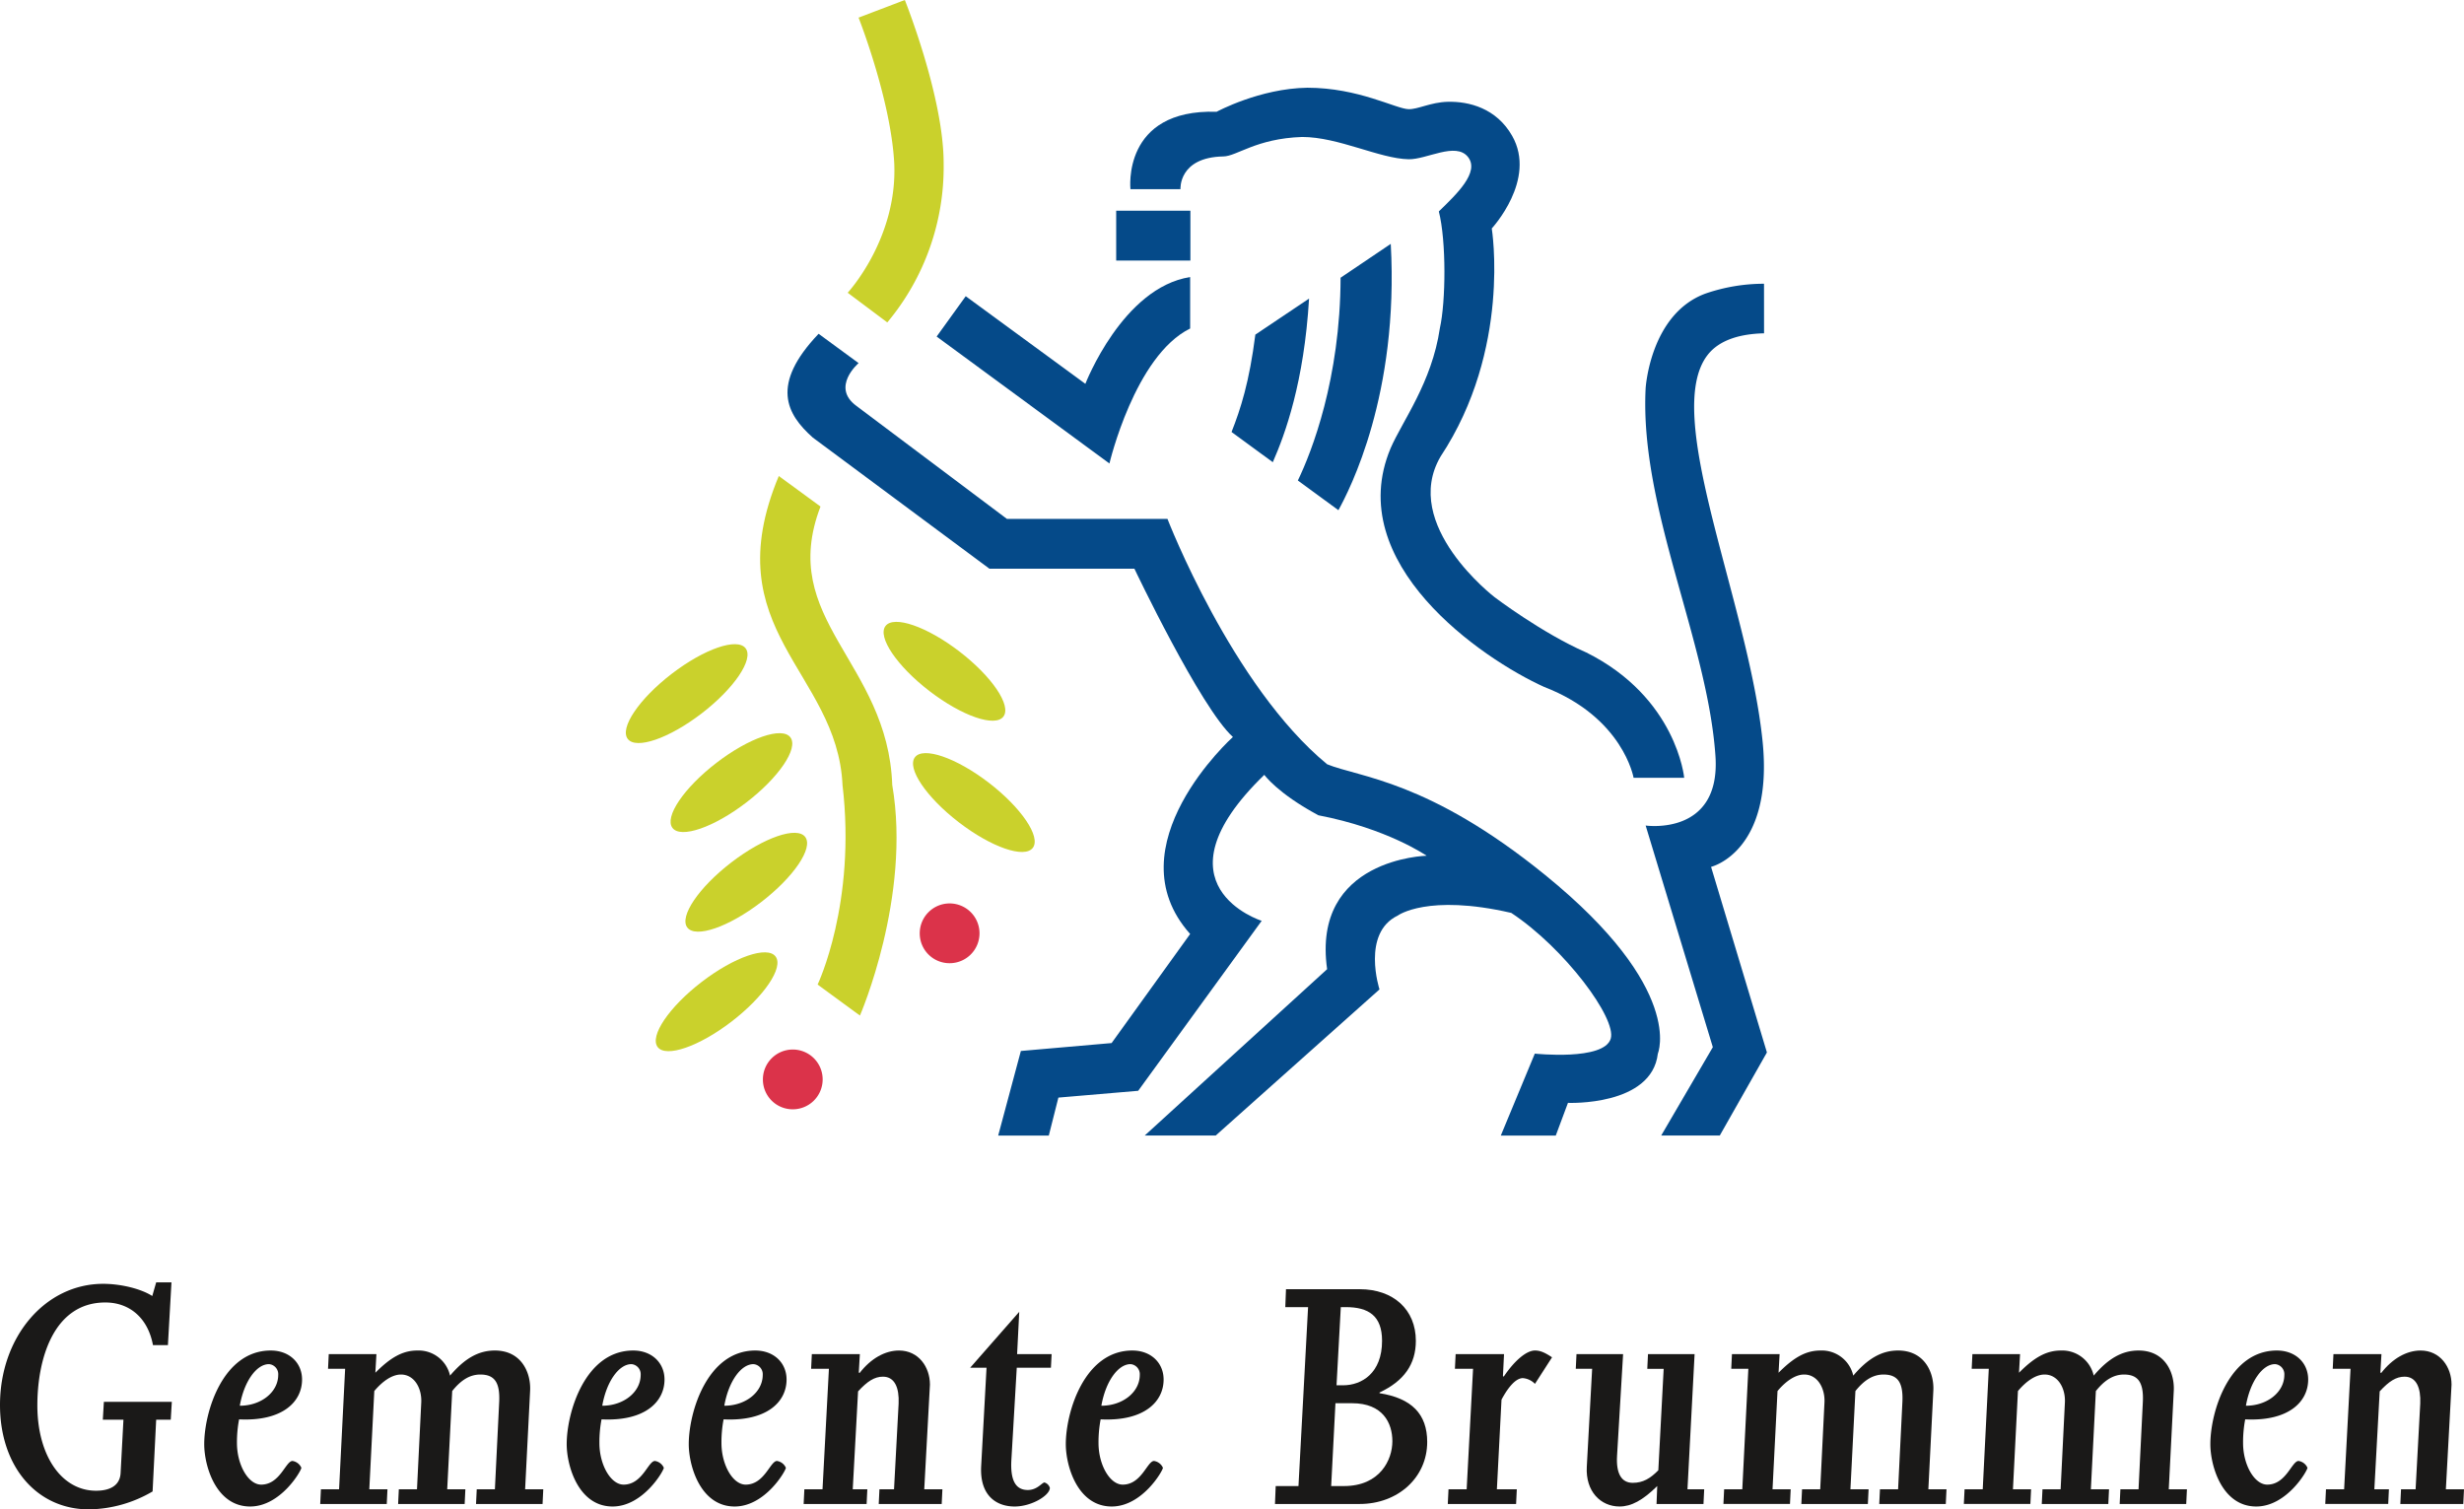
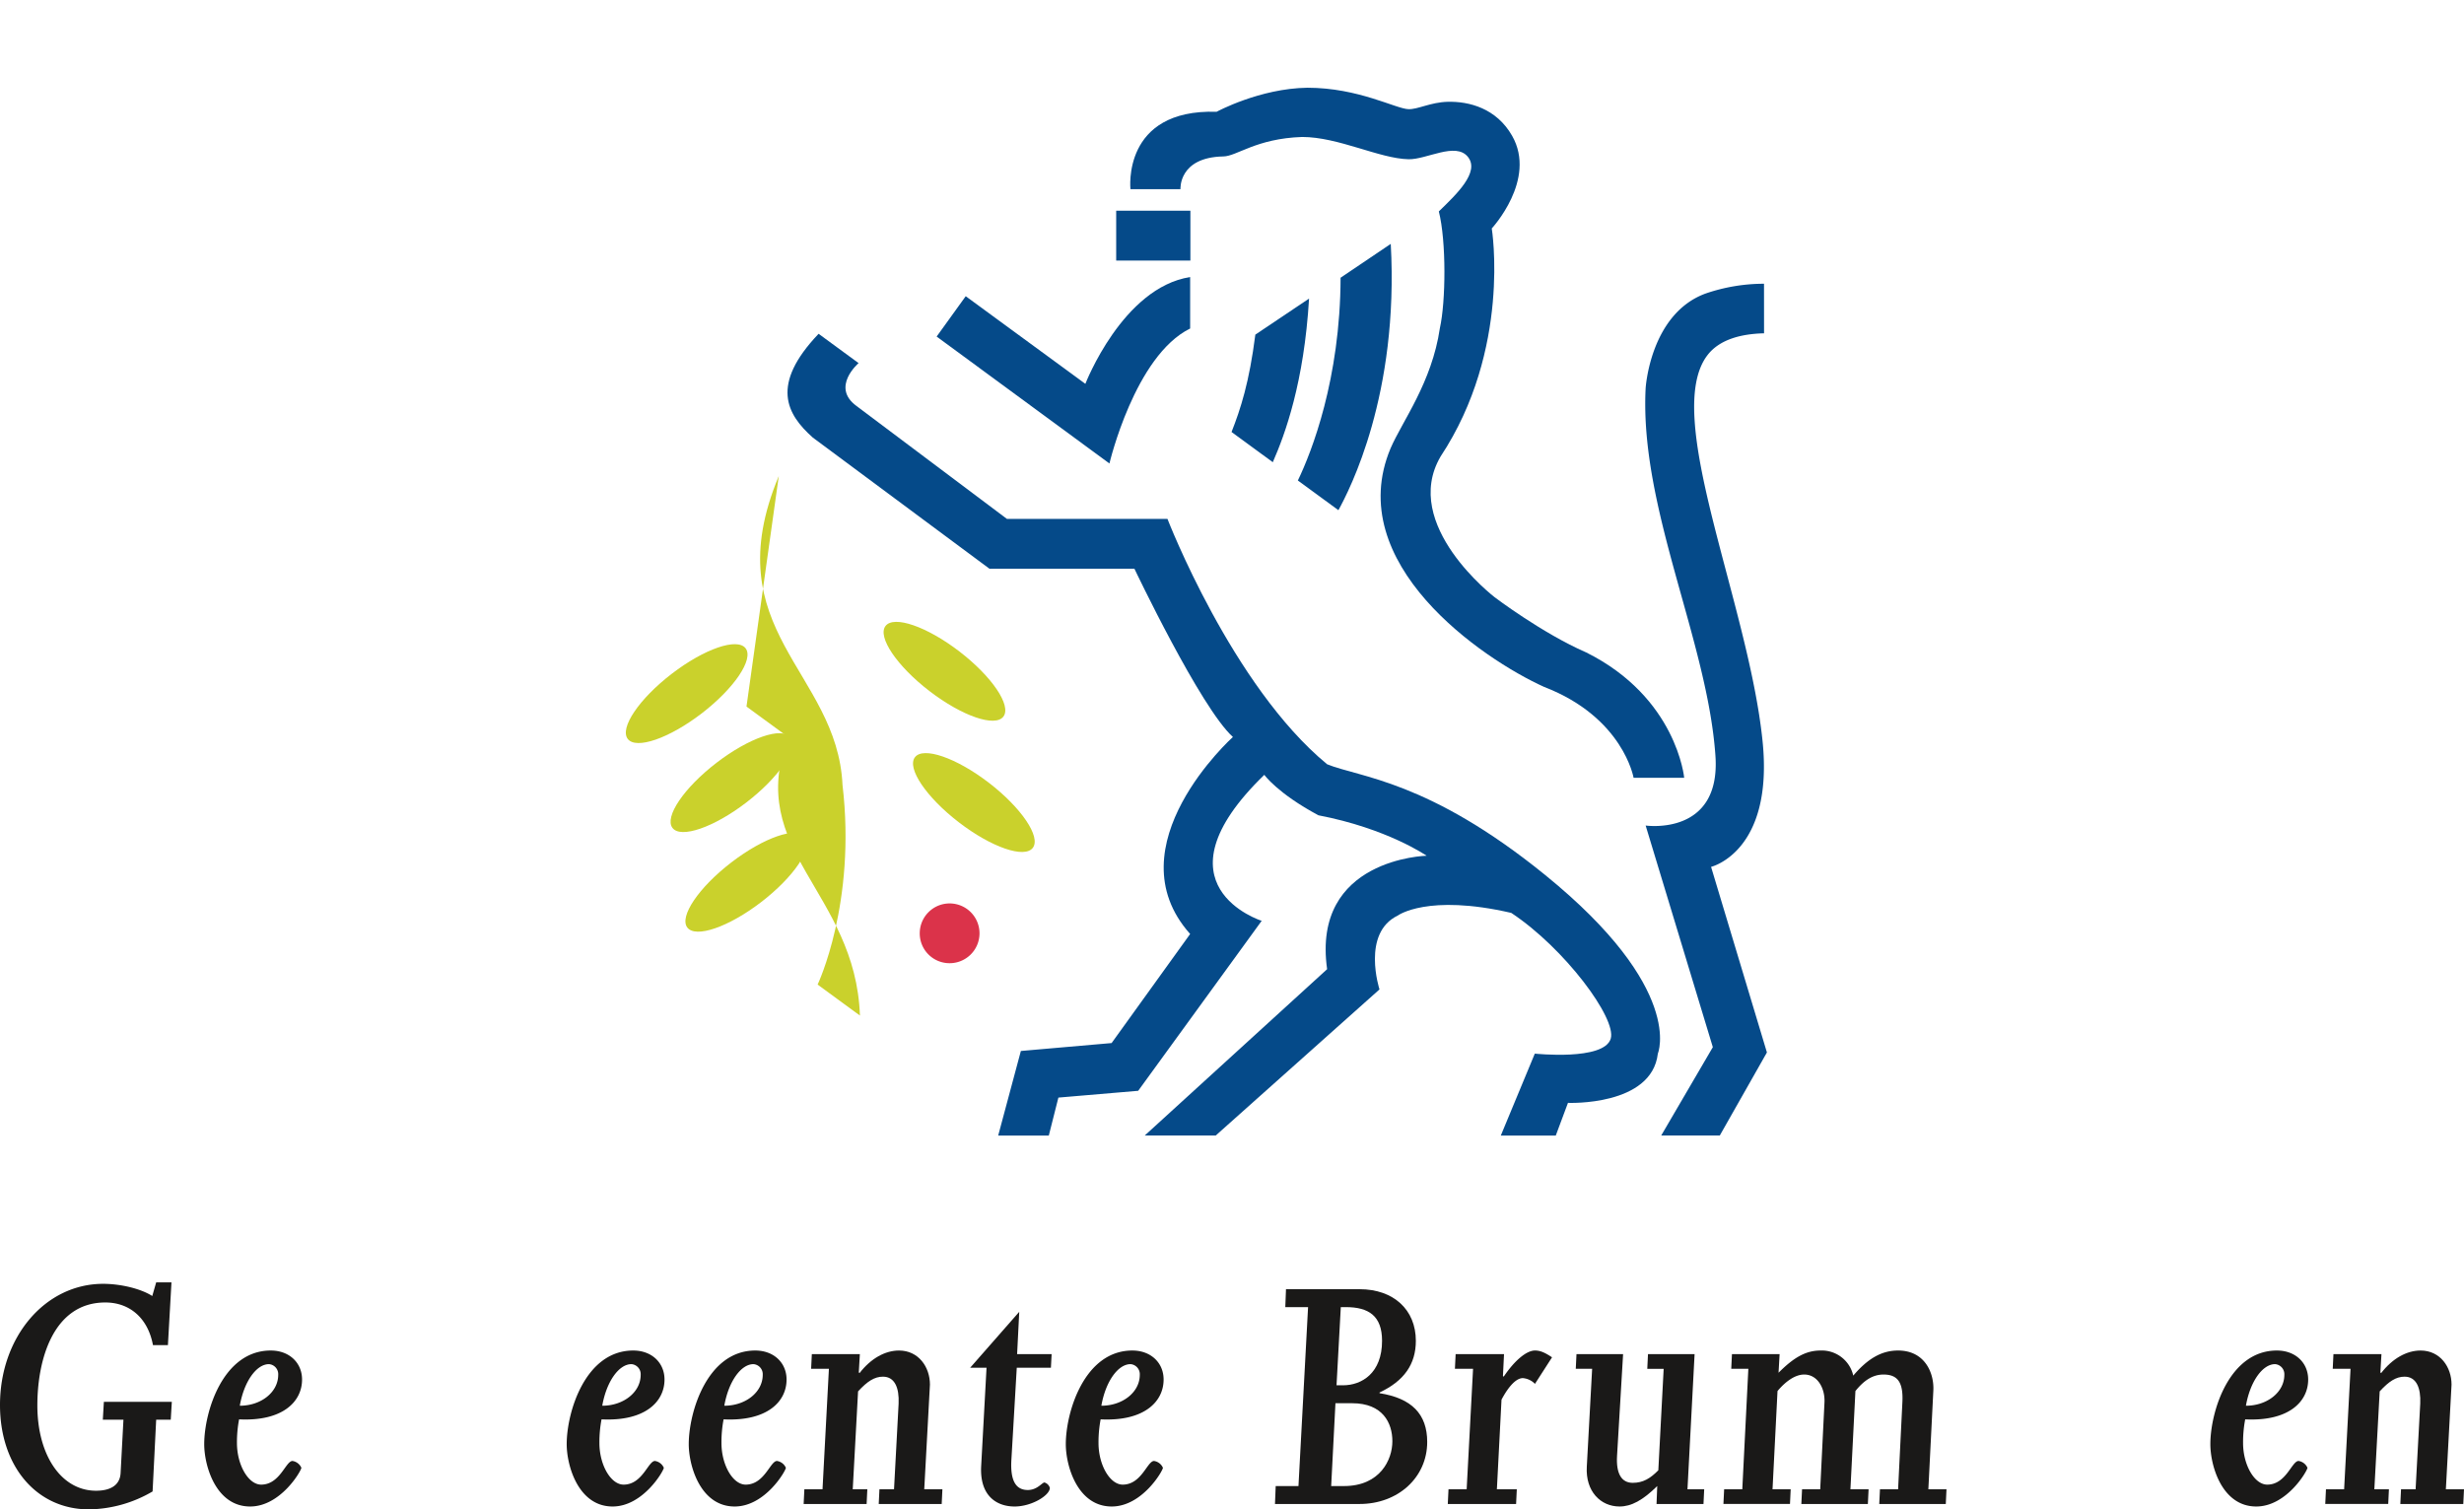
<svg xmlns="http://www.w3.org/2000/svg" width="570" height="349.152" viewBox="0 0 570 349.152">
  <g id="logo_gemeente-brummen" transform="translate(0 0)">
    <g id="tekst" transform="translate(0 296.648)">
      <path id="Fill-1" d="M39.749,27.745,39.5,31.893H36.128L35.3,48.482a29.776,29.776,0,0,1-14.73,4.147C8.477,52.629,0,42.675,0,28.491,0,12.732,10.452.456,23.866.456c4.115,0,8.806,1.161,11.357,2.82L36.128.124h3.538L38.844,14.64H35.387c-1.152-6.221-5.349-9.87-11.028-9.87-11.933,0-15.718,13.023-15.718,23.806,0,11.612,5.6,19.741,13.578,19.741,3.292,0,5.514-1.245,5.678-4.065l.659-12.358H23.784l.246-4.148H39.749" transform="translate(0 -0.124)" fill="#1a1918" fill-rule="evenodd" />
      <path id="Fill-4" d="M29.978,8.28c-2.88,0-5.76,3.982-6.747,9.621,4.937,0,8.887-3.152,8.887-7.133A2.33,2.33,0,0,0,29.978,8.28Zm.412-3.152c4.279,0,7.243,2.821,7.243,6.719,0,5.142-4.526,9.7-14.567,9.206a28.066,28.066,0,0,0-.493,5.475c0,5.059,2.634,9.622,5.6,9.622,4.362,0,5.679-5.474,7.243-5.474a2.687,2.687,0,0,1,2.057,1.576c0,.663-4.773,8.958-11.85,8.958C17.716,41.21,15,31.837,15,26.777,15,19.395,19.28,5.128,30.39,5.128Z" transform="translate(32.242 10.631)" fill="#1a1918" fill-rule="evenodd" />
-       <path id="Fill-5" d="M29.281,9.358h-3.95l.165-3.4H36.524l-.247,4.313C39.9,6.621,42.7,5.128,45.987,5.128a7.46,7.46,0,0,1,7.571,5.806c3.456-4.065,6.666-5.806,10.369-5.806,6.254,0,8.394,5.307,8.147,9.373L70.923,37.228h4.2l-.165,3.4H59.566l.165-3.4h4.2l.987-20.073c.247-4.645-1.07-6.47-4.362-6.47-2.387,0-4.444,1.243-6.5,3.816L52.9,37.228h4.2l-.165,3.4H41.543l.165-3.4h4.2l.987-20.073c.165-3.235-1.564-6.47-4.69-6.47-2.141,0-4.362,1.658-6.173,3.816L34.878,37.228h4.2l-.165,3.4H23.521l.164-3.4h4.2l1.4-27.869" transform="translate(50.554 10.631)" fill="#1a1918" fill-rule="evenodd" />
      <path id="Fill-6" d="M56.6,8.28c-2.88,0-5.761,3.982-6.748,9.621,4.937,0,8.888-3.152,8.888-7.133A2.331,2.331,0,0,0,56.6,8.28Zm.412-3.152c4.279,0,7.242,2.821,7.242,6.719,0,5.142-4.526,9.7-14.566,9.206a28.027,28.027,0,0,0-.494,5.475c0,5.059,2.633,9.622,5.6,9.622,4.362,0,5.679-5.474,7.243-5.474a2.689,2.689,0,0,1,2.057,1.576c0,.663-4.772,8.958-11.85,8.958-7.9,0-10.616-9.373-10.616-14.432,0-7.383,4.279-21.649,15.389-21.649Z" transform="translate(89.468 10.631)" fill="#1a1918" fill-rule="evenodd" />
      <path id="Fill-7" d="M65.567,8.28c-2.88,0-5.761,3.982-6.748,9.621,4.938,0,8.888-3.152,8.888-7.133A2.331,2.331,0,0,0,65.567,8.28Zm.412-3.152c4.279,0,7.242,2.821,7.242,6.719,0,5.142-4.526,9.7-14.566,9.206a28.069,28.069,0,0,0-.493,5.475c0,5.059,2.633,9.622,5.6,9.622,4.362,0,5.678-5.474,7.242-5.474a2.689,2.689,0,0,1,2.057,1.576c0,.663-4.772,8.958-11.85,8.958-7.9,0-10.616-9.373-10.616-14.432,0-7.383,4.279-21.649,15.389-21.649Z" transform="translate(108.735 10.631)" fill="#1a1918" fill-rule="evenodd" />
      <path id="Fill-8" d="M64.875,9.358H60.76l.165-3.4H72.034l-.246,4.231.164.165c2.634-3.4,5.925-5.225,9.135-5.225,4.526,0,7.159,3.815,7.159,7.88L86.93,37.228h4.2l-.165,3.4H76.4l.165-3.4h3.374L81,17.4c.165-3.649-.905-6.221-3.621-6.221-1.974,0-3.62,1.079-5.76,3.4L70.388,37.228h3.374l-.165,3.4H59.031l.165-3.4h4.2L64.875,9.358" transform="translate(126.878 10.631)" fill="#1a1918" fill-rule="evenodd" />
      <path id="Fill-9" d="M90.108,12.071l-.164,3.153h-7.9L80.809,36.375c-.329,5.059,1.07,7.133,3.786,7.133,2.222,0,3.291-1.741,3.867-1.741A1.863,1.863,0,0,1,89.7,43.01c0,1.742-4.2,4.314-8.148,4.314-4.279,0-8.148-2.572-7.736-9.456l1.235-22.643H71.262L82.619,2.284l-.493,9.787h7.982" transform="translate(153.165 4.518)" fill="#1a1918" fill-rule="evenodd" />
      <path id="Fill-10" d="M93.264,8.28c-2.88,0-5.761,3.982-6.748,9.621,4.937,0,8.888-3.152,8.888-7.133A2.331,2.331,0,0,0,93.264,8.28Zm.411-3.152c4.28,0,7.242,2.821,7.242,6.719,0,5.142-4.526,9.7-14.567,9.206a28.018,28.018,0,0,0-.493,5.475c0,5.059,2.634,9.622,5.6,9.622,4.362,0,5.679-5.474,7.243-5.474a2.689,2.689,0,0,1,2.057,1.576c0,.663-4.773,8.958-11.85,8.958-7.9,0-10.617-9.373-10.617-14.432,0-7.383,4.28-21.649,15.389-21.649Z" transform="translate(168.263 10.631)" fill="#1a1918" fill-rule="evenodd" />
      <path id="Fill-11" d="M109.371,22.854c4.363,0,9.052-2.821,9.052-10.285,0-5.806-3.127-7.8-8.393-7.8h-1.151l-.988,18.082Zm.247,23.308c8.314,0,11.192-6.056,11.192-10.369,0-4.23-2.223-8.792-9.3-8.792h-3.869l-.988,19.161Zm-8.311-41.39H96.04L96.2.625H113.24c7.817,0,13,4.727,13,11.944,0,5.391-2.718,9.289-8.4,11.945v.165c7.407,1.161,11.029,4.811,11.029,11.28,0,8.211-6.749,14.35-15.636,14.35H93.653l.165-4.147h5.268l2.222-41.39Z" transform="translate(201.29 0.951)" fill="#1a1918" fill-rule="evenodd" />
      <path id="Fill-12" d="M112.19,9.358h-4.2l.167-3.4h11.193l-.249,5.06.167.165c2.633-3.9,5.348-6.055,7.24-6.055,1.153,0,2.223.414,3.949,1.575l-3.949,6.138a4.4,4.4,0,0,0-2.8-1.327c-1.483,0-3.209,1.741-4.938,4.977L117.7,37.228h4.607l-.164,3.4h-15.8l.164-3.4h4.2l1.48-27.869" transform="translate(228.577 10.631)" fill="#1a1918" fill-rule="evenodd" />
      <path id="Fill-13" d="M141.587,36.662h3.867l-.164,3.4H134.429l.164-4.147c-3.373,3.317-6.006,4.728-8.724,4.728-4.359,0-7.9-3.484-7.571-9.208l1.235-22.643h-3.785l.164-3.4h10.783l-1.4,23.557c-.246,4.147,1.071,6.221,3.622,6.221,2.387,0,4.034-.995,5.927-2.9l1.235-23.474H132.29l.164-3.4h10.78l-1.647,31.27" transform="translate(248.778 11.197)" fill="#1a1918" fill-rule="evenodd" />
      <path id="Fill-14" d="M132.353,9.358H128.4l.164-3.4h11.026l-.246,4.313c3.622-3.65,6.418-5.142,9.713-5.142a7.461,7.461,0,0,1,7.571,5.806C160.086,6.87,163.3,5.128,167,5.128c6.255,0,8.4,5.307,8.147,9.373L174,37.228h4.195l-.164,3.4H162.637l.167-3.4H167l.989-20.073c.246-4.645-1.071-6.47-4.362-6.47-2.387,0-4.444,1.243-6.5,3.816l-1.153,22.726h4.2l-.167,3.4H144.617l.164-3.4h4.2l.986-20.073c.164-3.235-1.562-6.47-4.689-6.47-2.142,0-4.362,1.658-6.173,3.816l-1.153,22.726h4.2l-.164,3.4H126.593l.164-3.4h4.2l1.4-27.869" transform="translate(272.09 10.631)" fill="#1a1918" fill-rule="evenodd" />
-       <path id="Fill-15" d="M150.016,9.358h-3.949l.164-3.4h11.026l-.246,4.313c3.622-3.65,6.418-5.142,9.713-5.142a7.463,7.463,0,0,1,7.571,5.806c3.455-4.065,6.664-5.806,10.368-5.806,6.255,0,8.393,5.307,8.147,9.373l-1.153,22.726h4.2l-.164,3.4H180.3l.164-3.4h4.2l.989-20.073c.246-4.645-1.071-6.47-4.362-6.47-2.387,0-4.444,1.243-6.5,3.816l-1.153,22.726h4.2l-.164,3.4H162.277l.167-3.4h4.195l.989-20.073c.164-3.235-1.565-6.47-4.693-6.47-2.138,0-4.359,1.658-6.17,3.816l-1.153,22.726h4.195l-.164,3.4H144.253l.167-3.4h4.2l1.4-27.869" transform="translate(310.047 10.631)" fill="#1a1918" fill-rule="evenodd" />
      <path id="Fill-16" d="M177.334,8.28c-2.878,0-5.76,3.982-6.746,9.621,4.935,0,8.887-3.152,8.887-7.133A2.332,2.332,0,0,0,177.334,8.28Zm.413-3.152c4.28,0,7.243,2.821,7.243,6.719,0,5.142-4.529,9.7-14.569,9.206a28.17,28.17,0,0,0-.491,5.475c0,5.059,2.633,9.622,5.593,9.622,4.365,0,5.681-5.474,7.243-5.474a2.685,2.685,0,0,1,2.057,1.576c0,.663-4.771,8.958-11.851,8.958-7.9,0-10.613-9.373-10.613-14.432,0-7.383,4.277-21.649,15.388-21.649Z" transform="translate(348.963 10.631)" fill="#1a1918" fill-rule="evenodd" />
      <path id="Fill-17" d="M176.645,9.358h-4.116l.164-3.4H183.8l-.249,4.231.167.165c2.633-3.4,5.924-5.225,9.133-5.225,4.529,0,7.162,3.815,7.162,7.88L198.7,37.228h4.195l-.164,3.4H188.165l.164-3.4H191.7L192.773,17.4c.164-3.649-.907-6.221-3.622-6.221-1.975,0-3.622,1.079-5.76,3.4l-1.235,22.644h3.373l-.164,3.4H170.8l.164-3.4h4.2l1.483-27.869" transform="translate(367.105 10.631)" fill="#1a1918" fill-rule="evenodd" />
    </g>
    <g id="beeldmerk" transform="translate(144.776 0)">
-       <path id="Fill-18" d="M25.54,74.829A56.09,56.09,0,0,0,38.575,38c0-15.375-8.982-37.754-8.982-37.754l-10.7,4.075S26.363,23.235,27.143,38c.807,17.482-10.768,29.963-10.768,29.963l9.165,6.867" transform="translate(34.944 -0.245)" fill="#cad12c" fill-rule="evenodd" />
      <path id="Fill-19" d="M27.794,48.523c-1.913-2.53-9.57.106-17.1,5.891S-1.4,66.939.516,69.47s9.57-.106,17.1-5.891S29.707,51.054,27.794,48.523" transform="translate(-0.08 101.453)" fill="#cad12c" fill-rule="evenodd" />
      <path id="Fill-20" d="M31.082,55.061c-1.914-2.531-9.571.106-17.1,5.891S1.89,73.477,3.8,76.007s9.57-.106,17.1-5.89S32.994,57.592,31.082,55.061" transform="translate(6.985 115.505)" fill="#cad12c" fill-rule="evenodd" />
      <path id="Fill-21" d="M32.171,62.379c-1.913-2.532-9.57.106-17.1,5.891S2.979,80.793,4.892,83.325s9.57-.106,17.1-5.891S34.084,64.91,32.171,62.379" transform="translate(9.326 131.232)" fill="#cad12c" fill-rule="evenodd" />
-       <path id="Fill-22" d="M29.993,71.158c-1.913-2.531-9.57.107-17.1,5.89S.8,89.574,2.714,92.1s9.571-.106,17.1-5.891S31.906,73.689,29.993,71.158" transform="translate(4.645 150.103)" fill="#cad12c" fill-rule="evenodd" />
      <path id="Fill-23" d="M19.45,46.884c1.913-2.531,9.57.107,17.1,5.891S48.641,65.3,46.729,67.83s-9.57-.107-17.1-5.891S17.537,49.414,19.45,46.884" transform="translate(40.616 97.929)" fill="#cad12c" fill-rule="evenodd" />
      <path id="Fill-24" d="M21.61,56.525c1.913-2.531,9.571.107,17.1,5.89S50.8,74.94,48.889,77.471s-9.57-.106-17.1-5.891S19.7,59.055,21.61,56.525" transform="translate(45.26 118.651)" fill="#cad12c" fill-rule="evenodd" />
-       <path id="Fill-25" d="M17.006,91.162a6.913,6.913,0,1,0-6.859-6.913,6.886,6.886,0,0,0,6.859,6.913" transform="translate(21.559 165.446)" fill="#db334a" fill-rule="evenodd" />
      <path id="Fill-26" d="M28.526,80.43a6.913,6.913,0,1,0-6.858-6.913,6.886,6.886,0,0,0,6.858,6.913" transform="translate(46.321 142.381)" fill="#db334a" fill-rule="evenodd" />
-       <path id="Fill-27" d="M14.263,35.209c-14.93,35.745,13.531,45.1,14.742,71.483,3.23,27.33-5.761,46.159-5.761,46.159l9.791,7.169s11.916-27.423,7.476-53.329c-1.009-28.618-26.645-38.18-16.6-64.421l-9.644-7.062" transform="translate(21.12 74.903)" fill="#cad12c" fill-rule="evenodd" />
+       <path id="Fill-27" d="M14.263,35.209c-14.93,35.745,13.531,45.1,14.742,71.483,3.23,27.33-5.761,46.159-5.761,46.159l9.791,7.169c-1.009-28.618-26.645-38.18-16.6-64.421l-9.644-7.062" transform="translate(21.12 74.903)" fill="#cad12c" fill-rule="evenodd" />
      <path id="Fill-28" d="M36.1,27.256H53.263V15.722H36.1Z" transform="translate(77.334 33.019)" fill="#054a89" fill-rule="evenodd" />
      <path id="Fill-29" d="M62.882,63.725S68.735,38.8,81.553,32.5v-11.9C65.91,23.036,57.314,45.3,57.314,45.3L29.636,25.03,22.91,34.361,62.882,63.725" transform="translate(48.99 43.491)" fill="#054a89" fill-rule="evenodd" />
      <path id="Fill-30" d="M28.4,31.544s-6.467,5.518-.513,9.892L62.711,67.578H99.851s14.937,38.655,36.939,56.761c7.469,3.052,23.415,3.662,50.463,25.634,32.422,26.339,26.039,41.3,26.039,41.3-1.413,12.206-20.791,11.393-20.791,11.393l-2.826,7.573H176.959l7.872-18.966s16,1.713,17.561-3.459c1.413-4.679-10.7-20.955-23.011-29.093-19.377-4.475-26.241.61-26.241.61-8.478,4.069-4.239,17.09-4.239,17.09l-37.879,33.791H94.6l42.185-38.47C133.157,146.108,159.8,145.5,159.8,145.5s-9.083-6.307-25.03-9.359c-9.487-5.086-12.515-9.359-12.515-9.359-26.443,25.634-.606,33.772-.606,33.772l-28.57,39.319L74.62,201.445l-2.22,8.79H60.692l5.248-19.573,20.992-1.831L105.1,163.6c-18.167-20.344,9.891-45.572,9.891-45.572-7.469-6.713-22.783-38.921-22.783-38.921H58.674L17.8,48.76c-6.056-5.391-9.891-12.206,1.348-24L28.4,31.544" transform="translate(25.443 52.454)" fill="#054a89" fill-rule="evenodd" />
      <path id="Fill-31" d="M78.654,218.117H92.206l10.9-19.212L90.187,155.978s14.534-3.459,11.91-29.093C98.806,94.747,78.682,51.408,89.38,37.573c2.861-3.7,7.984-4.9,13.063-5.02l-.009-11.466a41.6,41.6,0,0,0-13.458,2.245C76.058,28.011,75.048,45.3,75.048,45.3,73.636,72.973,89.38,103.693,91.2,130.344c1.268,18.6-16.148,16.072-16.148,16.072l15.543,51.268L78.654,218.117" transform="translate(160.861 44.549)" fill="#054a89" fill-rule="evenodd" />
      <path id="Fill-32" d="M59.326,25.989c-.071,23.389-6.687,40.291-9.884,46.905l9.382,6.871c2.529-4.618,14.04-26.73,12.109-61.607L59.326,25.989" transform="translate(106.017 38.255)" fill="#054a89" fill-rule="evenodd" />
      <path id="Fill-33" d="M50.076,30.515c-1.4,11-3.4,17.193-5.505,22.523l9.544,6.989c2.869-6.519,7.229-18.478,8.39-37.85L50.076,30.515" transform="translate(95.547 46.893)" fill="#054a89" fill-rule="evenodd" />
      <path id="Fill-34" d="M142.563,137.3c-10.227-4.476-21.127-12.749-21.127-12.749S99.636,107.869,108.921,92c16.417-24.82,11.842-52.76,11.842-52.76s10.493-11.282,4.71-21.43c-3.633-6.374-9.958-8-14.937-7.866-3.9.106-6.865,1.764-9.016,1.707-2.96-.08-11.573-4.962-23.415-4.962-11.033.156-20.992,5.561-20.992,5.561-21.968-.678-19.933,17.9-19.933,17.9H48.752s-.5-7.367,9.9-7.566c3.138-.029,7.579-4.15,18.243-4.505,8.4,0,17.9,5.018,24.626,5.154,4.173.084,10.9-4.069,13.726-.543s-2.691,8.68-6.728,12.613c1.749,6.917,1.615,20.887.236,27.025-1.851,12.579-8.714,21.531-11.4,27.77-11.169,26.583,21.127,48.691,35.526,55.2,18.3,7.053,20.69,21.022,20.69,21.022h11.707s-1.716-18.581-22.708-29.024" transform="translate(79.553 13.605)" fill="#054a89" fill-rule="evenodd" />
    </g>
  </g>
</svg>